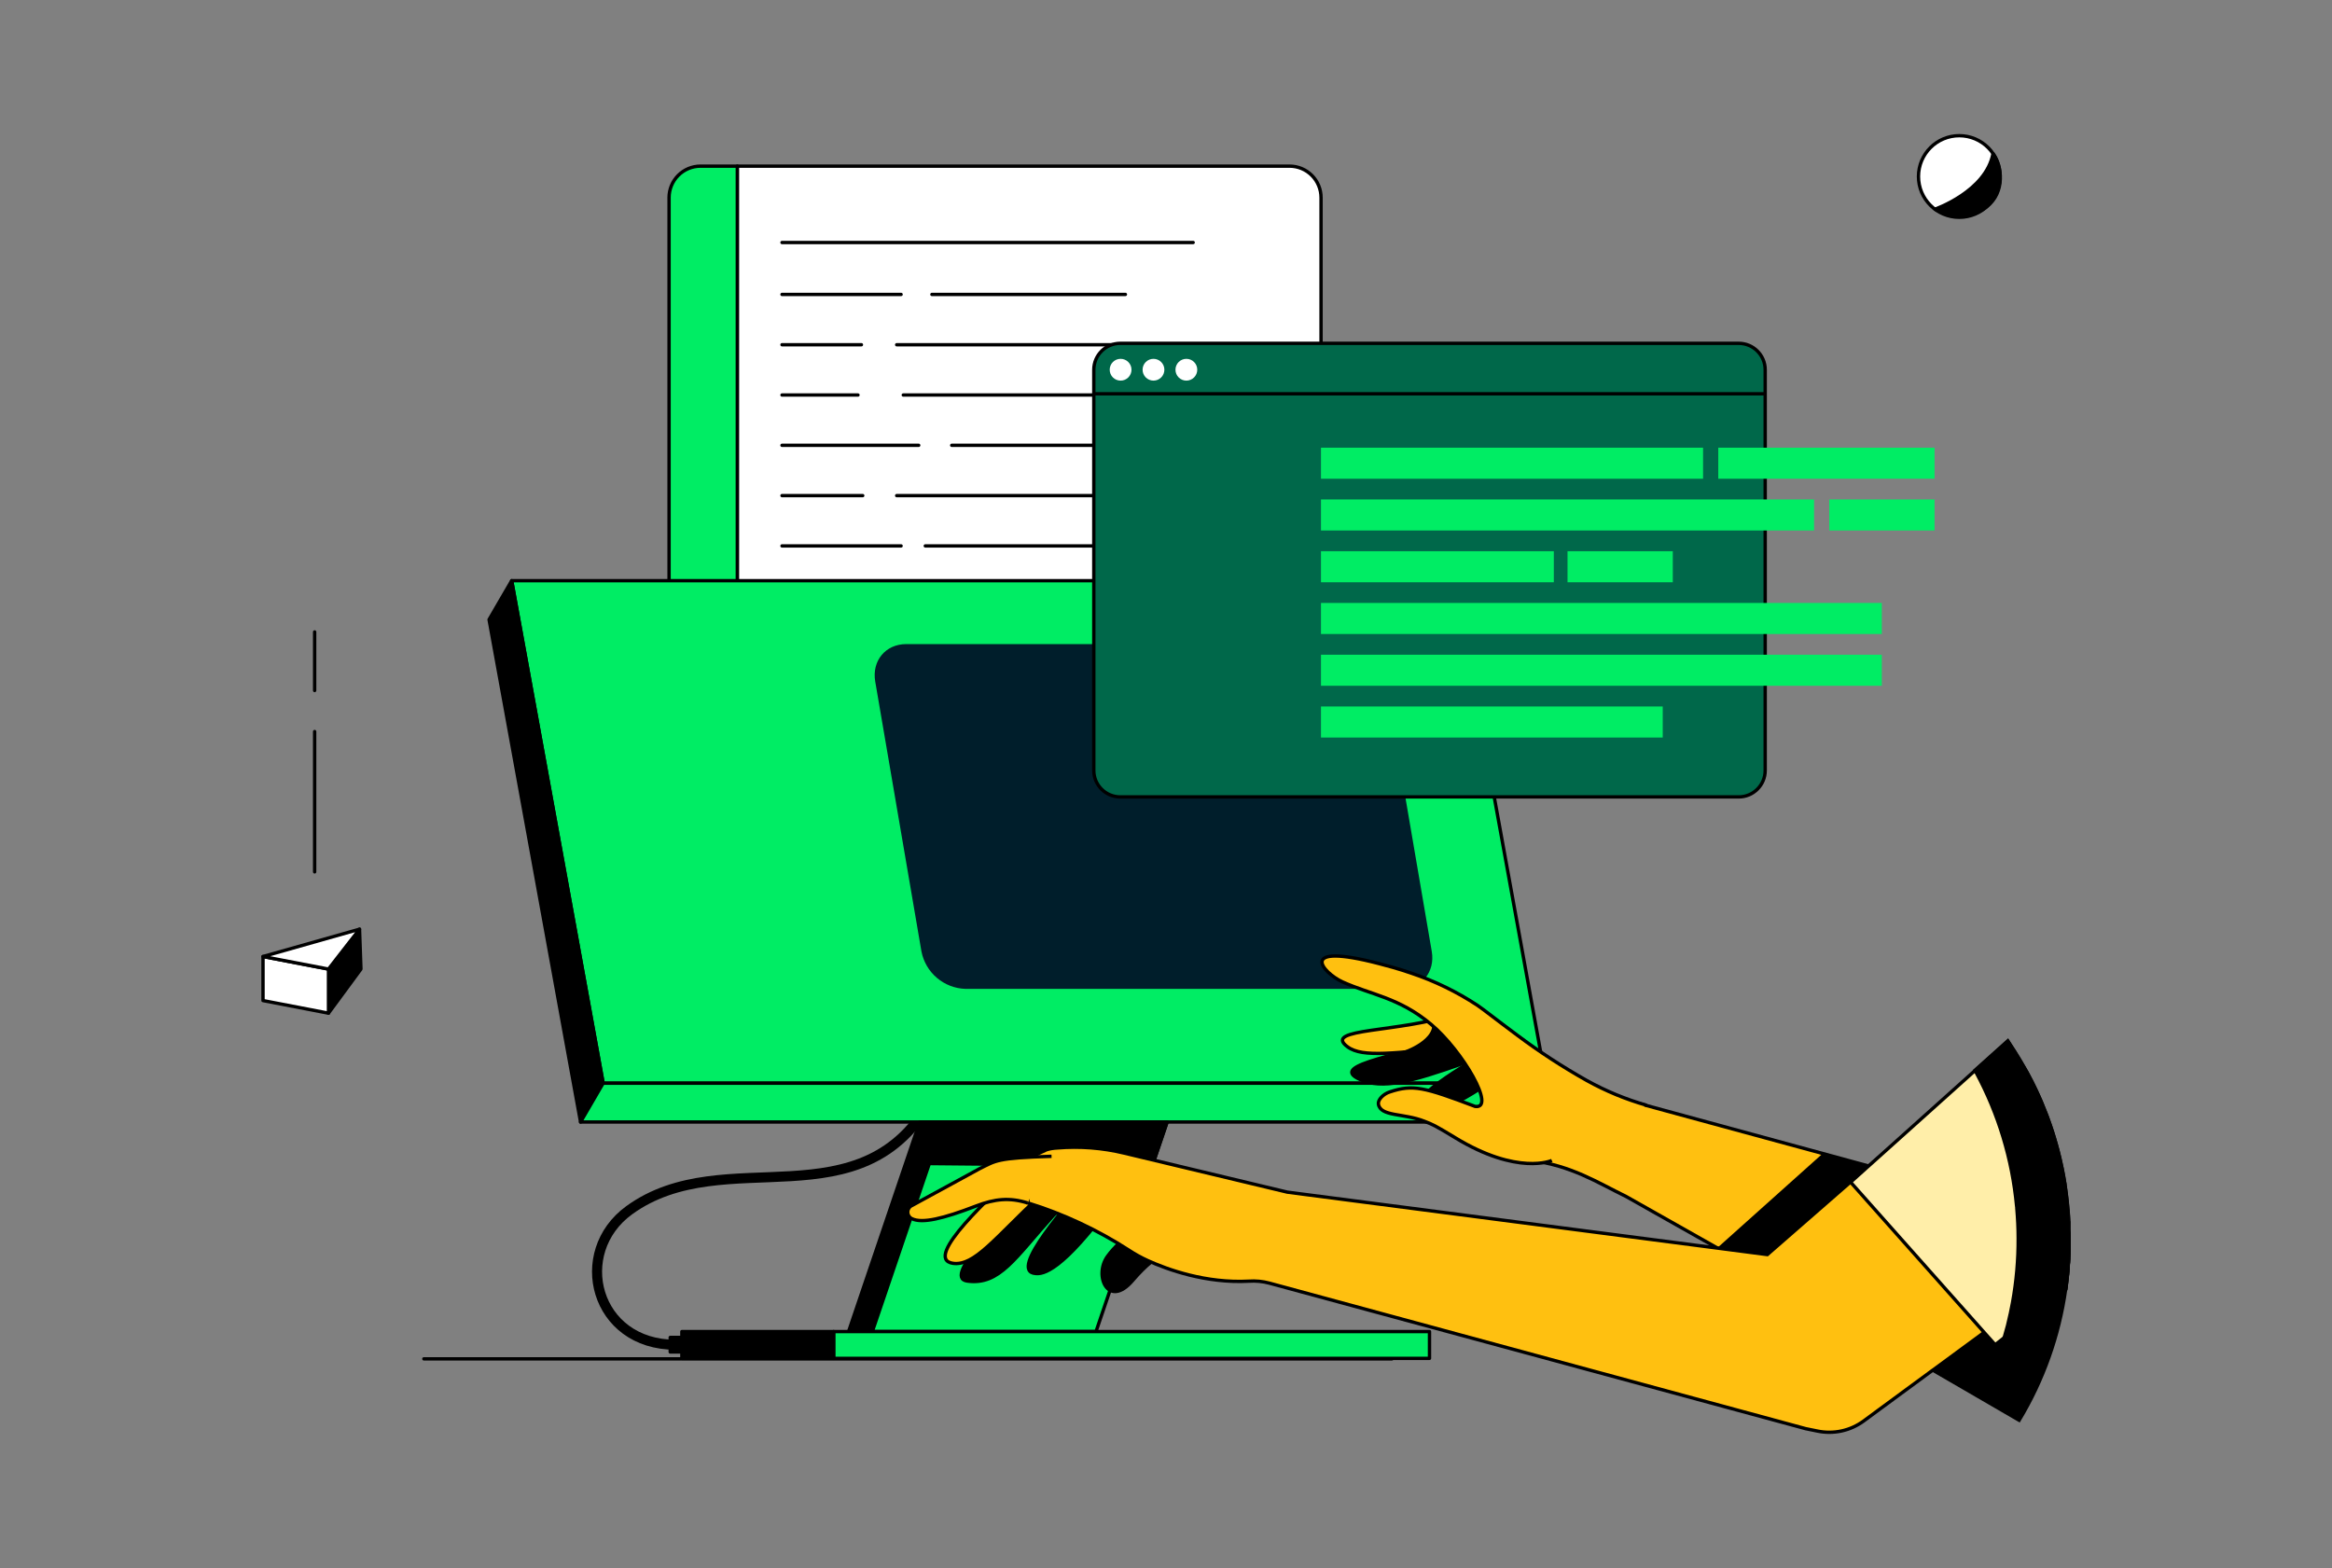
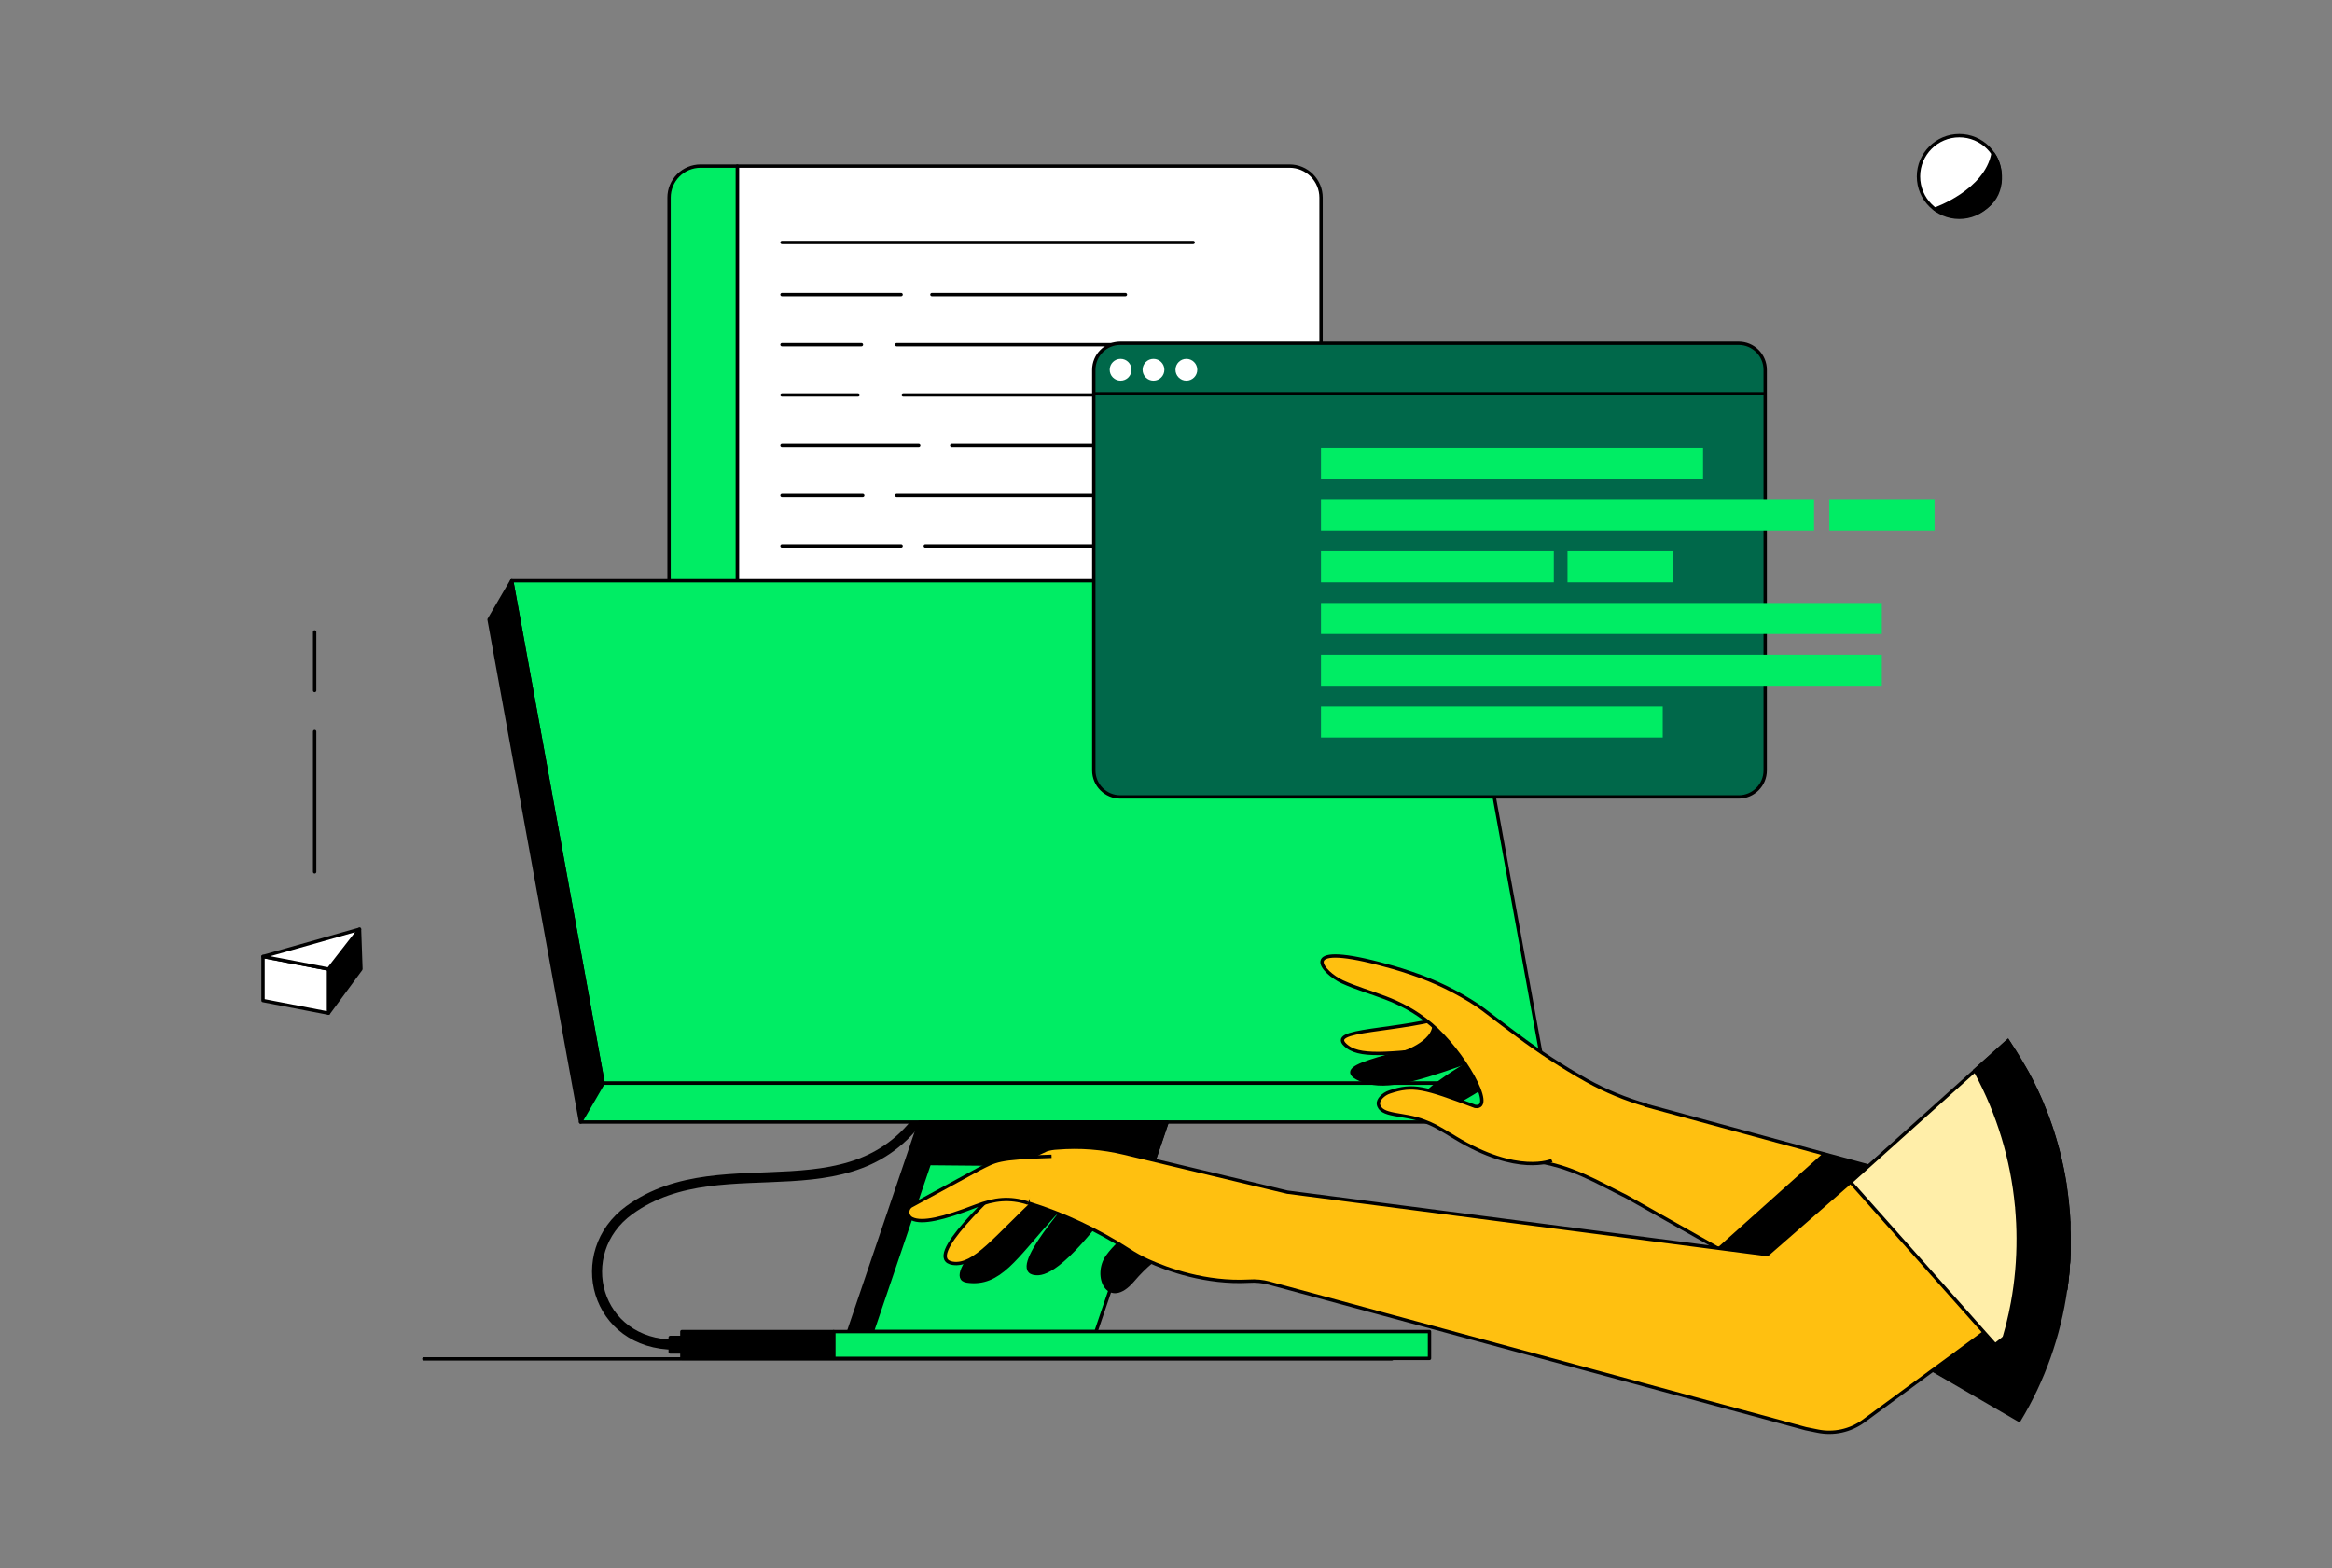
<svg xmlns="http://www.w3.org/2000/svg" width="696" height="468" viewBox="0 0 696 468" fill="none">
  <rect x="0" y="0" width="696" height="468" fill="#808080" stroke="none" />
  <g clip-path="url(#clip0_4701_2425)">
    <path d="M199.646 217.572H325.771V233.012H199.646V217.572Z" fill="black" />
    <path d="M201.621 401.349C177.503 401.419 170.461 373.79 187.797 361.202C216.443 340.406 257.477 366.19 278.423 327.35" stroke="black" stroke-width="3" stroke-miterlimit="10" />
    <path d="M394.275 58.982V235.118C394.272 237.611 393.28 240 391.516 241.762C389.753 243.524 387.362 244.514 384.869 244.514H220.054V49.586H384.889C387.378 49.591 389.764 50.583 391.524 52.344C393.283 54.105 394.272 56.492 394.275 58.982Z" fill="white" stroke="black" stroke-linecap="round" stroke-linejoin="round" />
    <path d="M220.054 49.586V244.514H209.082C206.59 244.514 204.2 243.524 202.438 241.762C200.676 240 199.686 237.61 199.686 235.118V58.982C199.686 56.49 200.676 54.1 202.438 52.338C204.2 50.576 206.59 49.586 209.082 49.586H220.054Z" fill="#00ED64" stroke="black" stroke-linecap="round" stroke-linejoin="round" />
    <path d="M233.39 72.377H356.113" stroke="black" stroke-linecap="round" stroke-linejoin="round" />
    <path d="M278.134 87.877H335.885" stroke="black" stroke-linecap="round" stroke-linejoin="round" />
    <path d="M233.39 87.877H268.938" stroke="black" stroke-linecap="round" stroke-linejoin="round" />
    <path d="M269.586 117.898H335.885" stroke="black" stroke-linecap="round" stroke-linejoin="round" />
    <path d="M233.39 117.898H256.071" stroke="black" stroke-linecap="round" stroke-linejoin="round" />
    <path d="M267.621 147.922H335.885" stroke="black" stroke-linecap="round" stroke-linejoin="round" />
    <path d="M233.39 147.922H257.487" stroke="black" stroke-linecap="round" stroke-linejoin="round" />
    <path d="M267.621 102.889H378.266" stroke="black" stroke-linecap="round" stroke-linejoin="round" />
    <path d="M233.39 102.889H257.098" stroke="black" stroke-linecap="round" stroke-linejoin="round" />
    <path d="M276.159 162.934H356.123" stroke="black" stroke-linecap="round" stroke-linejoin="round" />
    <path d="M233.39 162.934H268.938" stroke="black" stroke-linecap="round" stroke-linejoin="round" />
    <path d="M284.049 132.91H367.484" stroke="black" stroke-linecap="round" stroke-linejoin="round" />
    <path d="M233.39 132.91H274.194" stroke="black" stroke-linecap="round" stroke-linejoin="round" />
    <path d="M255.792 221.562H275.8" stroke="black" stroke-miterlimit="10" />
    <path d="M233.39 221.562H248.989" stroke="black" stroke-miterlimit="10" />
    <path d="M267.621 192.197H335.885" stroke="black" stroke-miterlimit="10" />
    <path d="M233.39 192.197H257.487" stroke="black" stroke-miterlimit="10" />
    <path d="M276.159 207.199H356.123" stroke="black" stroke-miterlimit="10" />
    <path d="M233.39 207.199H268.938" stroke="black" stroke-miterlimit="10" />
    <path d="M284.049 177.186H367.484" stroke="black" stroke-miterlimit="10" />
    <path d="M233.39 177.186H274.194" stroke="black" stroke-miterlimit="10" />
    <path d="M461.512 323.29H180.017L152.717 173.316H434.212L461.512 323.29Z" fill="#00ED64" stroke="black" stroke-linejoin="round" />
    <path d="M180.017 323.29L173.274 334.88L145.965 184.916L152.717 173.316L180.017 323.29Z" fill="black" stroke="black" stroke-linejoin="round" />
    <path d="M173.274 334.879H454.769L461.512 323.289H180.017L173.274 334.879Z" fill="#00ED64" stroke="black" stroke-linejoin="round" />
-     <path d="M427.32 283.972L413.525 203.409C412.926 200.343 411.306 197.57 408.93 195.542C406.554 193.514 403.561 192.349 400.439 192.238H270.464C264.3 192.238 260.161 197.225 261.218 203.409L275.012 283.972C275.61 287.046 277.234 289.826 279.619 291.856C282.004 293.885 285.008 295.045 288.138 295.143H418.113C424.228 295.143 428.377 290.136 427.32 283.972Z" fill="#001E2B" />
    <path d="M518.924 102.469H334.359C329.991 102.469 326.45 106.01 326.45 110.378V229.94C326.45 234.309 329.991 237.85 334.359 237.85H518.924C523.292 237.85 526.833 234.309 526.833 229.94V110.378C526.833 106.01 523.292 102.469 518.924 102.469Z" fill="#00684A" stroke="black" stroke-miterlimit="10" />
    <path d="M526.953 117.529H326.39" stroke="black" stroke-miterlimit="10" />
    <path d="M334.449 113.601C336.245 113.601 337.701 112.145 337.701 110.349C337.701 108.553 336.245 107.098 334.449 107.098C332.653 107.098 331.197 108.553 331.197 110.349C331.197 112.145 332.653 113.601 334.449 113.601Z" fill="white" />
    <path d="M344.264 113.601C346.06 113.601 347.515 112.145 347.515 110.349C347.515 108.553 346.06 107.098 344.264 107.098C342.468 107.098 341.012 108.553 341.012 110.349C341.012 112.145 342.468 113.601 344.264 113.601Z" fill="white" />
    <path d="M354.079 113.601C355.874 113.601 357.33 112.145 357.33 110.349C357.33 108.553 355.874 107.098 354.079 107.098C352.283 107.098 350.827 108.553 350.827 110.349C350.827 112.145 352.283 113.601 354.079 113.601Z" fill="white" />
    <path d="M260.35 397.43L281.575 334.881H274.484L253.258 397.43H260.35Z" fill="black" stroke="black" stroke-linejoin="round" />
    <path d="M348.333 334.881L327.108 397.43H260.35L281.575 334.881H348.333Z" fill="#00ED64" stroke="black" stroke-linejoin="round" />
    <path d="M415.43 405.568H126.505" stroke="black" stroke-linecap="round" stroke-linejoin="round" />
    <path d="M211.905 399.174H200.026V403.513H211.905V399.174Z" fill="black" stroke="black" stroke-linejoin="round" />
    <path d="M212.344 399.174H204.634V403.513H212.344V399.174Z" fill="#00ED64" stroke="black" stroke-linejoin="round" />
    <path d="M277.376 347.279L343.915 347.907L348.333 334.881H281.575L277.376 347.279Z" fill="black" stroke="black" stroke-linejoin="round" />
    <path d="M325.672 351.237C327.263 349.069 329.391 347.35 331.846 346.25L332.923 345.961L341.9 351.088L339.775 352.015C337.92 352.843 333.791 356.514 332.584 358.15C316.924 379.744 311.209 380.312 309.075 380.093C300.566 379.485 319.288 358.678 325.672 351.237Z" fill="black" stroke="black" stroke-miterlimit="10" />
    <path d="M308.087 355.298C310.736 352.607 313.856 350.427 317.293 348.865L319.887 347.867L324.754 356.655C323.863 356.927 322.975 357.206 322.091 357.492C320.166 358.131 315.677 361.362 314.311 362.869C302.97 375.406 298.352 383.695 288.677 382.348C280.837 381.291 301.015 362.021 308.087 355.298Z" fill="black" stroke="black" stroke-miterlimit="10" />
    <path d="M354.577 365.661C354.958 365.905 355.273 366.239 355.494 366.634C355.714 367.028 355.834 367.472 355.842 367.924C355.85 368.376 355.746 368.823 355.539 369.225C355.332 369.628 355.029 369.972 354.657 370.229C350.827 372.872 346.099 372.773 338.04 382.198C330.769 390.687 326.35 380.692 330.549 374.937C334.748 369.182 339.526 367.576 342.907 363.347C345.381 360.275 351.196 363.547 354.577 365.661Z" fill="black" stroke="black" stroke-miterlimit="10" />
    <path d="M303.938 349.284C305.721 347.501 307.676 345.897 309.772 344.496L319.747 350.9L318.191 351.418C316.196 352.077 311.837 355.558 310.321 356.964C296.916 369.492 290.791 377.99 284.388 377.052C275.062 375.636 296.766 356.196 303.938 349.284Z" fill="#FFC010" stroke="black" stroke-miterlimit="10" />
    <path d="M456.794 346.321C469.042 347.887 476.663 352.884 485.37 357.133L590.818 416.669L609.829 362.2L478.378 326.412L473.471 325.574L467.795 324.427C465.801 324.068 468.234 325.424 467.267 327.22L456.794 346.321Z" fill="#FFC010" stroke="black" stroke-miterlimit="10" />
    <path d="M617.47 369.571V370C617.47 370.827 617.47 371.655 617.47 372.493C617.48 372.606 617.48 372.719 617.47 372.832C617.47 373.68 617.42 374.518 617.38 375.356C617.385 375.432 617.385 375.509 617.38 375.585C617.38 376.393 617.28 377.201 617.22 378.009V378.069C617.22 378.508 617.15 378.927 617.11 379.346C617.11 379.455 617.11 379.545 617.11 379.645L617.051 380.303C616.971 381.201 616.871 382.088 616.751 382.966C616.682 383.575 616.592 384.173 616.512 384.781C614.566 398.62 609.843 411.923 602.628 423.891L576.864 408.929L563.349 401.089L563.06 400.93L514.485 372.743L513.567 372.204L544.368 344.625L557.404 348.246H557.514L601.93 360.584L609.72 362.748L617.43 364.893C617.43 365.182 617.43 365.451 617.43 365.731C617.43 366.01 617.43 366.289 617.43 366.578V366.987C617.45 367.875 617.47 368.723 617.47 369.571Z" fill="black" stroke="black" stroke-miterlimit="10" />
    <path d="M444.515 313.585C446.286 312.346 448.348 311.589 450.5 311.391H451.388L456.943 317.585L455.098 317.744C452.63 318.299 450.27 319.26 448.116 320.587C430.741 333.005 426.262 331.988 424.677 331.319C418.283 328.676 437.753 317.595 444.515 313.585Z" fill="black" stroke="black" stroke-miterlimit="10" />
    <path d="M434.76 308.119C438.022 306.473 441.892 306.513 445.523 306.892L448.156 307.271L448.246 316.956C447.368 316.776 446.49 316.607 445.602 316.447C442.549 316.28 439.49 316.617 436.546 317.445C421.166 322.861 412.608 325.225 405.865 322.173C395.552 317.505 420.717 315.191 434.76 308.119Z" fill="black" stroke="black" stroke-miterlimit="10" />
    <path d="M434.581 302.534C436.985 301.696 438.022 303.621 440.566 303.841L446.101 313.546L444.565 312.997C442.57 312.319 437.005 312.349 434.95 312.528C416.667 314.154 406.753 315.84 402.174 312.429C394.484 306.723 417.914 308.329 434.581 302.534Z" fill="#FFC010" stroke="black" stroke-miterlimit="10" />
    <path d="M419.629 313.915C419.629 313.915 431.319 309.805 427.05 302.893C428.945 301.277 426.392 302.494 426.392 302.494L438.461 309.865C438.461 309.865 438.91 315.142 436.725 315.072C434.541 315.002 419.629 313.915 419.629 313.915Z" fill="black" stroke="black" stroke-miterlimit="10" />
    <path d="M463.157 346.36C463.157 346.36 453.013 350.948 434.332 339.578C428.068 335.778 427.709 335.678 425.105 334.65C418.891 332.187 411.999 333.334 411.391 329.514C411.201 328.287 412.807 326.521 414.812 325.893C421.724 323.599 425.046 324.477 440.246 330.222C446.64 331.169 436.626 313.714 427.08 305.695C417.535 297.676 409.127 296.908 400.649 293.048C394.903 290.424 386.575 281.078 411.62 287.612C413.864 288.2 417.336 289.108 421.325 290.494C428.249 292.823 434.843 296.034 440.945 300.05C442.78 301.296 446.47 304.239 452.804 308.947C459.417 313.903 466.347 318.421 473.551 322.472C479.214 325.621 485.222 328.108 491.454 329.883" fill="#FFC010" />
    <path d="M463.157 346.36C463.157 346.36 453.013 350.948 434.332 339.578C428.068 335.778 427.709 335.678 425.105 334.65C418.891 332.187 411.999 333.334 411.391 329.514C411.201 328.287 412.807 326.521 414.812 325.893C421.724 323.599 425.046 324.477 440.246 330.222C446.64 331.169 436.626 313.714 427.08 305.695C417.535 297.676 409.127 296.908 400.649 293.048C394.903 290.424 386.575 281.078 411.62 287.612C413.864 288.2 417.336 289.108 421.325 290.494C428.249 292.823 434.843 296.034 440.945 300.05C442.78 301.296 446.47 304.239 452.804 308.947C459.417 313.903 466.347 318.421 473.551 322.472C479.214 325.621 485.222 328.108 491.454 329.883" stroke="black" stroke-linejoin="round" />
    <path d="M617.47 369.571V369.999C617.47 370.827 617.47 371.655 617.47 372.493C617.48 372.606 617.48 372.719 617.47 372.832C617.47 373.68 617.42 374.518 617.38 375.356C617.385 375.432 617.385 375.509 617.38 375.585C617.38 376.393 617.28 377.201 617.22 378.009V378.069C617.22 378.508 617.15 378.926 617.11 379.345L600.005 391.923L599.356 392.402L592.165 397.688L577.014 408.829L576.844 408.939L561.085 420.529L556.198 424.13C554.242 425.564 552.007 426.571 549.638 427.087C547.269 427.602 544.817 427.614 542.443 427.122L538.912 426.404L378.835 382.966C376.859 382.437 374.81 382.239 372.77 382.378C359.883 383.086 348.393 378.887 342.588 376.253C340.606 375.355 338.698 374.301 336.883 373.101C327.537 367.059 317.409 362.324 306.78 359.028L307.528 345.413L312.336 343.159C313.385 342.84 314.472 342.659 315.568 342.62C322.257 342.065 328.991 342.583 335.516 344.156C351.884 348.056 383.393 355.597 384.231 355.816L512.69 372.523L514.425 372.752L527.472 374.448L552.228 352.854L557.454 348.285L557.773 348.006L589.691 320.148L599.606 311.49C600.154 312.298 600.693 313.126 601.202 313.944C602.199 315.56 603.196 317.196 604.134 318.871C604.363 319.28 604.593 319.689 604.812 320.108L605.052 320.547C605.889 322.073 606.667 323.629 607.415 325.215C607.585 325.554 607.745 325.913 607.904 326.272L608.184 326.881C608.493 327.539 608.782 328.217 609.071 328.875L610.697 332.925C610.857 333.354 611.016 333.773 611.166 334.202C611.399 334.82 611.618 335.439 611.824 336.057C612.054 336.715 612.273 337.384 612.483 338.052C612.512 338.119 612.532 338.189 612.542 338.261C612.692 338.71 612.832 339.159 612.961 339.618L613.171 340.336C613.32 340.775 613.44 341.224 613.56 341.672L614.048 343.468C614.248 344.236 614.447 345.014 614.627 345.792L615.096 347.906C615.186 348.275 615.265 348.664 615.335 349.033C615.475 349.722 615.614 350.41 615.734 351.088C615.854 351.766 616.023 352.714 616.153 353.532C616.147 353.578 616.147 353.625 616.153 353.672C616.223 354.11 616.283 354.539 616.343 354.978C616.442 355.636 616.532 356.285 616.602 356.973C616.672 357.661 616.761 358.29 616.831 358.968C616.921 359.846 617.011 360.723 617.071 361.601C617.131 362.479 617.2 363.347 617.25 364.234V364.364C617.25 364.573 617.25 364.803 617.25 365.022C617.25 365.242 617.25 365.581 617.25 365.86C617.25 366.139 617.25 366.419 617.25 366.708V367.117C617.45 367.875 617.47 368.723 617.47 369.571Z" fill="#FFC010" stroke="black" stroke-miterlimit="10" />
    <path d="M306.711 359.047C301.364 357.352 296.936 357.781 291.29 359.955C281.476 363.745 275.252 365.202 272.209 363.755C271.823 363.581 271.496 363.297 271.269 362.939C271.041 362.581 270.923 362.165 270.93 361.741C270.936 361.317 271.066 360.904 271.304 360.553C271.542 360.202 271.878 359.928 272.269 359.766L292.397 348.794C297.275 346.4 297.385 345.602 313.842 345.113" fill="#FFC010" />
    <path d="M306.711 359.047C301.364 357.352 296.936 357.781 291.29 359.955C281.476 363.745 275.252 365.202 272.209 363.755C271.823 363.581 271.496 363.297 271.269 362.939C271.041 362.581 270.923 362.165 270.93 361.741C270.936 361.317 271.066 360.904 271.304 360.553C271.542 360.202 271.878 359.928 272.269 359.766L292.397 348.794C297.275 346.4 297.385 345.602 313.842 345.113" stroke="black" stroke-miterlimit="10" />
    <path d="M605.092 320.518C605.919 322.044 606.707 323.61 607.455 325.186C606.707 323.6 605.929 322.044 605.092 320.518ZM617.31 364.285C617.31 364.494 617.31 364.724 617.31 364.943C617.34 364.724 617.29 364.494 617.29 364.285H617.31ZM617.42 367.038V366.659C617.42 366.369 617.42 366.09 617.42 365.811C617.42 365.532 617.42 365.262 617.42 364.973C617.42 364.684 617.42 364.524 617.42 364.315V364.185C617.42 363.297 617.32 362.43 617.24 361.552C617.16 360.674 617.091 359.796 617.001 358.919C616.931 358.26 616.861 357.602 616.771 356.924C616.682 356.246 616.602 355.617 616.512 354.929C616.452 354.49 616.392 354.061 616.323 353.622C616.317 353.576 616.317 353.529 616.323 353.483C616.193 352.665 616.053 351.847 615.904 351.039C615.754 350.231 615.644 349.672 615.505 348.984C615.435 348.615 615.355 348.226 615.265 347.857L614.797 345.743C614.617 344.965 614.418 344.187 614.218 343.419L613.729 341.623C613.61 341.174 613.49 340.726 613.34 340.287L613.131 339.569C613.001 339.11 612.862 338.661 612.712 338.212C612.701 338.14 612.681 338.069 612.652 338.003C612.443 337.344 612.223 336.676 611.994 336.008C611.764 335.339 611.565 334.771 611.335 334.152C611.186 333.724 611.026 333.305 610.867 332.876L609.241 328.826C608.952 328.148 608.662 327.47 608.353 326.831L608.074 326.223C607.914 325.864 607.755 325.505 607.585 325.166C606.837 323.58 606.059 322.024 605.221 320.498L604.982 320.059L599.735 311.481L599.267 310.713L589.472 319.5L557.763 347.957L557.444 348.236L552.328 352.834L592.225 397.719L595.476 401.359L596.613 400.472L598.249 399.175L616.552 384.802C616.632 384.194 616.722 383.595 616.791 382.987C616.911 382.109 617.011 381.221 617.091 380.323L617.15 379.665C617.15 379.565 617.15 379.476 617.15 379.366C617.15 378.947 617.23 378.528 617.26 378.089V378.029C617.32 377.221 617.38 376.414 617.42 375.606C617.425 375.529 617.425 375.453 617.42 375.376C617.42 374.538 617.49 373.701 617.509 372.853C617.519 372.74 617.519 372.626 617.509 372.514C617.509 371.676 617.509 370.848 617.509 370.02V369.591C617.47 368.723 617.45 367.876 617.42 367.038Z" fill="#FFEEA9" stroke="black" stroke-miterlimit="10" />
    <path d="M617.47 369.57V369.999C617.47 370.827 617.47 371.655 617.47 372.493C617.48 372.605 617.48 372.719 617.47 372.832C617.47 373.679 617.42 374.517 617.38 375.355C617.385 375.432 617.385 375.508 617.38 375.585C617.38 376.393 617.28 377.2 617.22 378.008V378.068C617.22 378.507 617.15 378.926 617.111 379.345C617.111 379.455 617.111 379.544 617.111 379.644L617.051 380.302C616.971 381.2 616.871 382.088 616.751 382.966C616.682 383.574 616.592 384.172 616.512 384.781L598.209 399.154C598.908 396.78 599.506 394.376 600.025 391.932C600.254 390.875 600.463 389.808 600.663 388.731C601.809 382.416 602.37 376.008 602.339 369.59C602.339 366.598 602.189 363.605 601.93 360.613C601.93 360.414 601.93 360.194 601.87 359.985C600.567 346.008 596.455 332.437 589.781 320.088L589.432 319.459L599.227 310.672C599.396 310.911 599.566 311.161 599.725 311.41C600.274 312.218 600.803 313.036 601.331 313.854C602.349 315.456 603.326 317.099 604.264 318.781C604.493 319.19 604.723 319.599 604.942 320.018L605.181 320.457C606.009 321.983 606.797 323.549 607.545 325.125C607.715 325.464 607.874 325.823 608.034 326.182L608.313 326.79C608.622 327.449 608.912 328.127 609.201 328.785L610.827 332.835C610.986 333.264 611.146 333.683 611.296 334.111C611.528 334.73 611.748 335.348 611.954 335.967C612.183 336.625 612.403 337.293 612.612 337.962C612.641 338.028 612.661 338.099 612.672 338.171C612.822 338.62 612.961 339.069 613.091 339.528L613.3 340.246C613.45 340.685 613.57 341.133 613.689 341.582L614.178 343.378C614.378 344.146 614.577 344.924 614.757 345.702L615.226 347.816C615.315 348.185 615.395 348.574 615.465 348.943C615.605 349.631 615.744 350.32 615.864 350.998C615.983 351.676 616.153 352.624 616.283 353.442C616.277 353.488 616.277 353.535 616.283 353.581C616.353 354.02 616.412 354.449 616.472 354.888C616.572 355.546 616.662 356.195 616.732 356.883C616.801 357.571 616.891 358.199 616.961 358.878C617.051 359.755 617.141 360.633 617.2 361.511C617.26 362.389 617.33 363.256 617.38 364.144V364.274C617.38 364.483 617.38 364.713 617.38 364.932C617.38 365.151 617.38 365.491 617.38 365.77C617.38 366.049 617.38 366.328 617.38 366.618V367.027C617.45 367.874 617.47 368.722 617.47 369.57Z" fill="black" stroke="black" stroke-miterlimit="10" />
    <path d="M577.383 149.068H545.964V158.334H577.383V149.068Z" fill="#00ED64" />
    <path d="M508.291 133.619H394.255V142.885H508.291V133.619Z" fill="#00ED64" />
-     <path d="M577.383 133.619H512.829V142.885H577.383V133.619Z" fill="#00ED64" />
    <path d="M499.254 164.52H467.835V173.786H499.254V164.52Z" fill="#00ED64" />
    <path d="M541.416 149.068H394.255V158.334H541.416V149.068Z" fill="#00ED64" />
    <path d="M463.746 164.52H394.255V173.786H463.746V164.52Z" fill="#00ED64" />
    <path d="M561.643 179.959H394.255V189.225H561.643V179.959Z" fill="#00ED64" />
    <path d="M561.643 195.41H394.255V204.676H561.643V195.41Z" fill="#00ED64" />
    <path d="M496.252 210.859H394.255V220.125H496.252V210.859Z" fill="#00ED64" />
    <path d="M426.641 397.43H248.8V405.419H426.641V397.43Z" fill="#00ED64" stroke="black" stroke-linejoin="round" />
    <path d="M248.8 397.43H203.507V405.419H248.8V397.43Z" fill="black" stroke="black" stroke-linejoin="round" />
    <path d="M584.764 64.855C591.49 64.855 596.943 59.403 596.943 52.677C596.943 45.951 591.49 40.498 584.764 40.498C578.038 40.498 572.585 45.951 572.585 52.677C572.585 59.403 578.038 64.855 584.764 64.855Z" fill="white" stroke="black" stroke-linecap="round" stroke-linejoin="round" />
    <path d="M577.483 62.441C577.483 62.441 592.723 57.145 594.828 45.834C597.501 49.345 598.588 57.384 592.893 61.743C587.198 66.102 581.642 64.675 577.483 62.441Z" fill="black" stroke="black" stroke-linecap="round" stroke-linejoin="round" />
    <path d="M93.909 206.092V188.607" stroke="black" stroke-linecap="round" stroke-linejoin="round" />
    <path d="M93.909 260.222V218.34" stroke="black" stroke-linecap="round" stroke-linejoin="round" />
    <path d="M107.304 277.328L107.723 289.237L98.038 302.394V289.237L107.304 277.328Z" fill="black" stroke="black" stroke-linejoin="round" />
    <path d="M98.038 302.393L78.499 298.632V285.486L98.038 289.237V302.393Z" fill="white" stroke="black" stroke-linecap="round" stroke-linejoin="round" />
    <path d="M98.038 289.237L107.304 277.328L78.499 285.487L98.038 289.237Z" fill="white" stroke="black" stroke-linecap="round" stroke-linejoin="round" />
  </g>
  <defs>
    <clipPath id="clip0_4701_2425">
      <rect width="539.968" height="388" fill="white" transform="translate(78 40)" />
    </clipPath>
  </defs>
</svg>